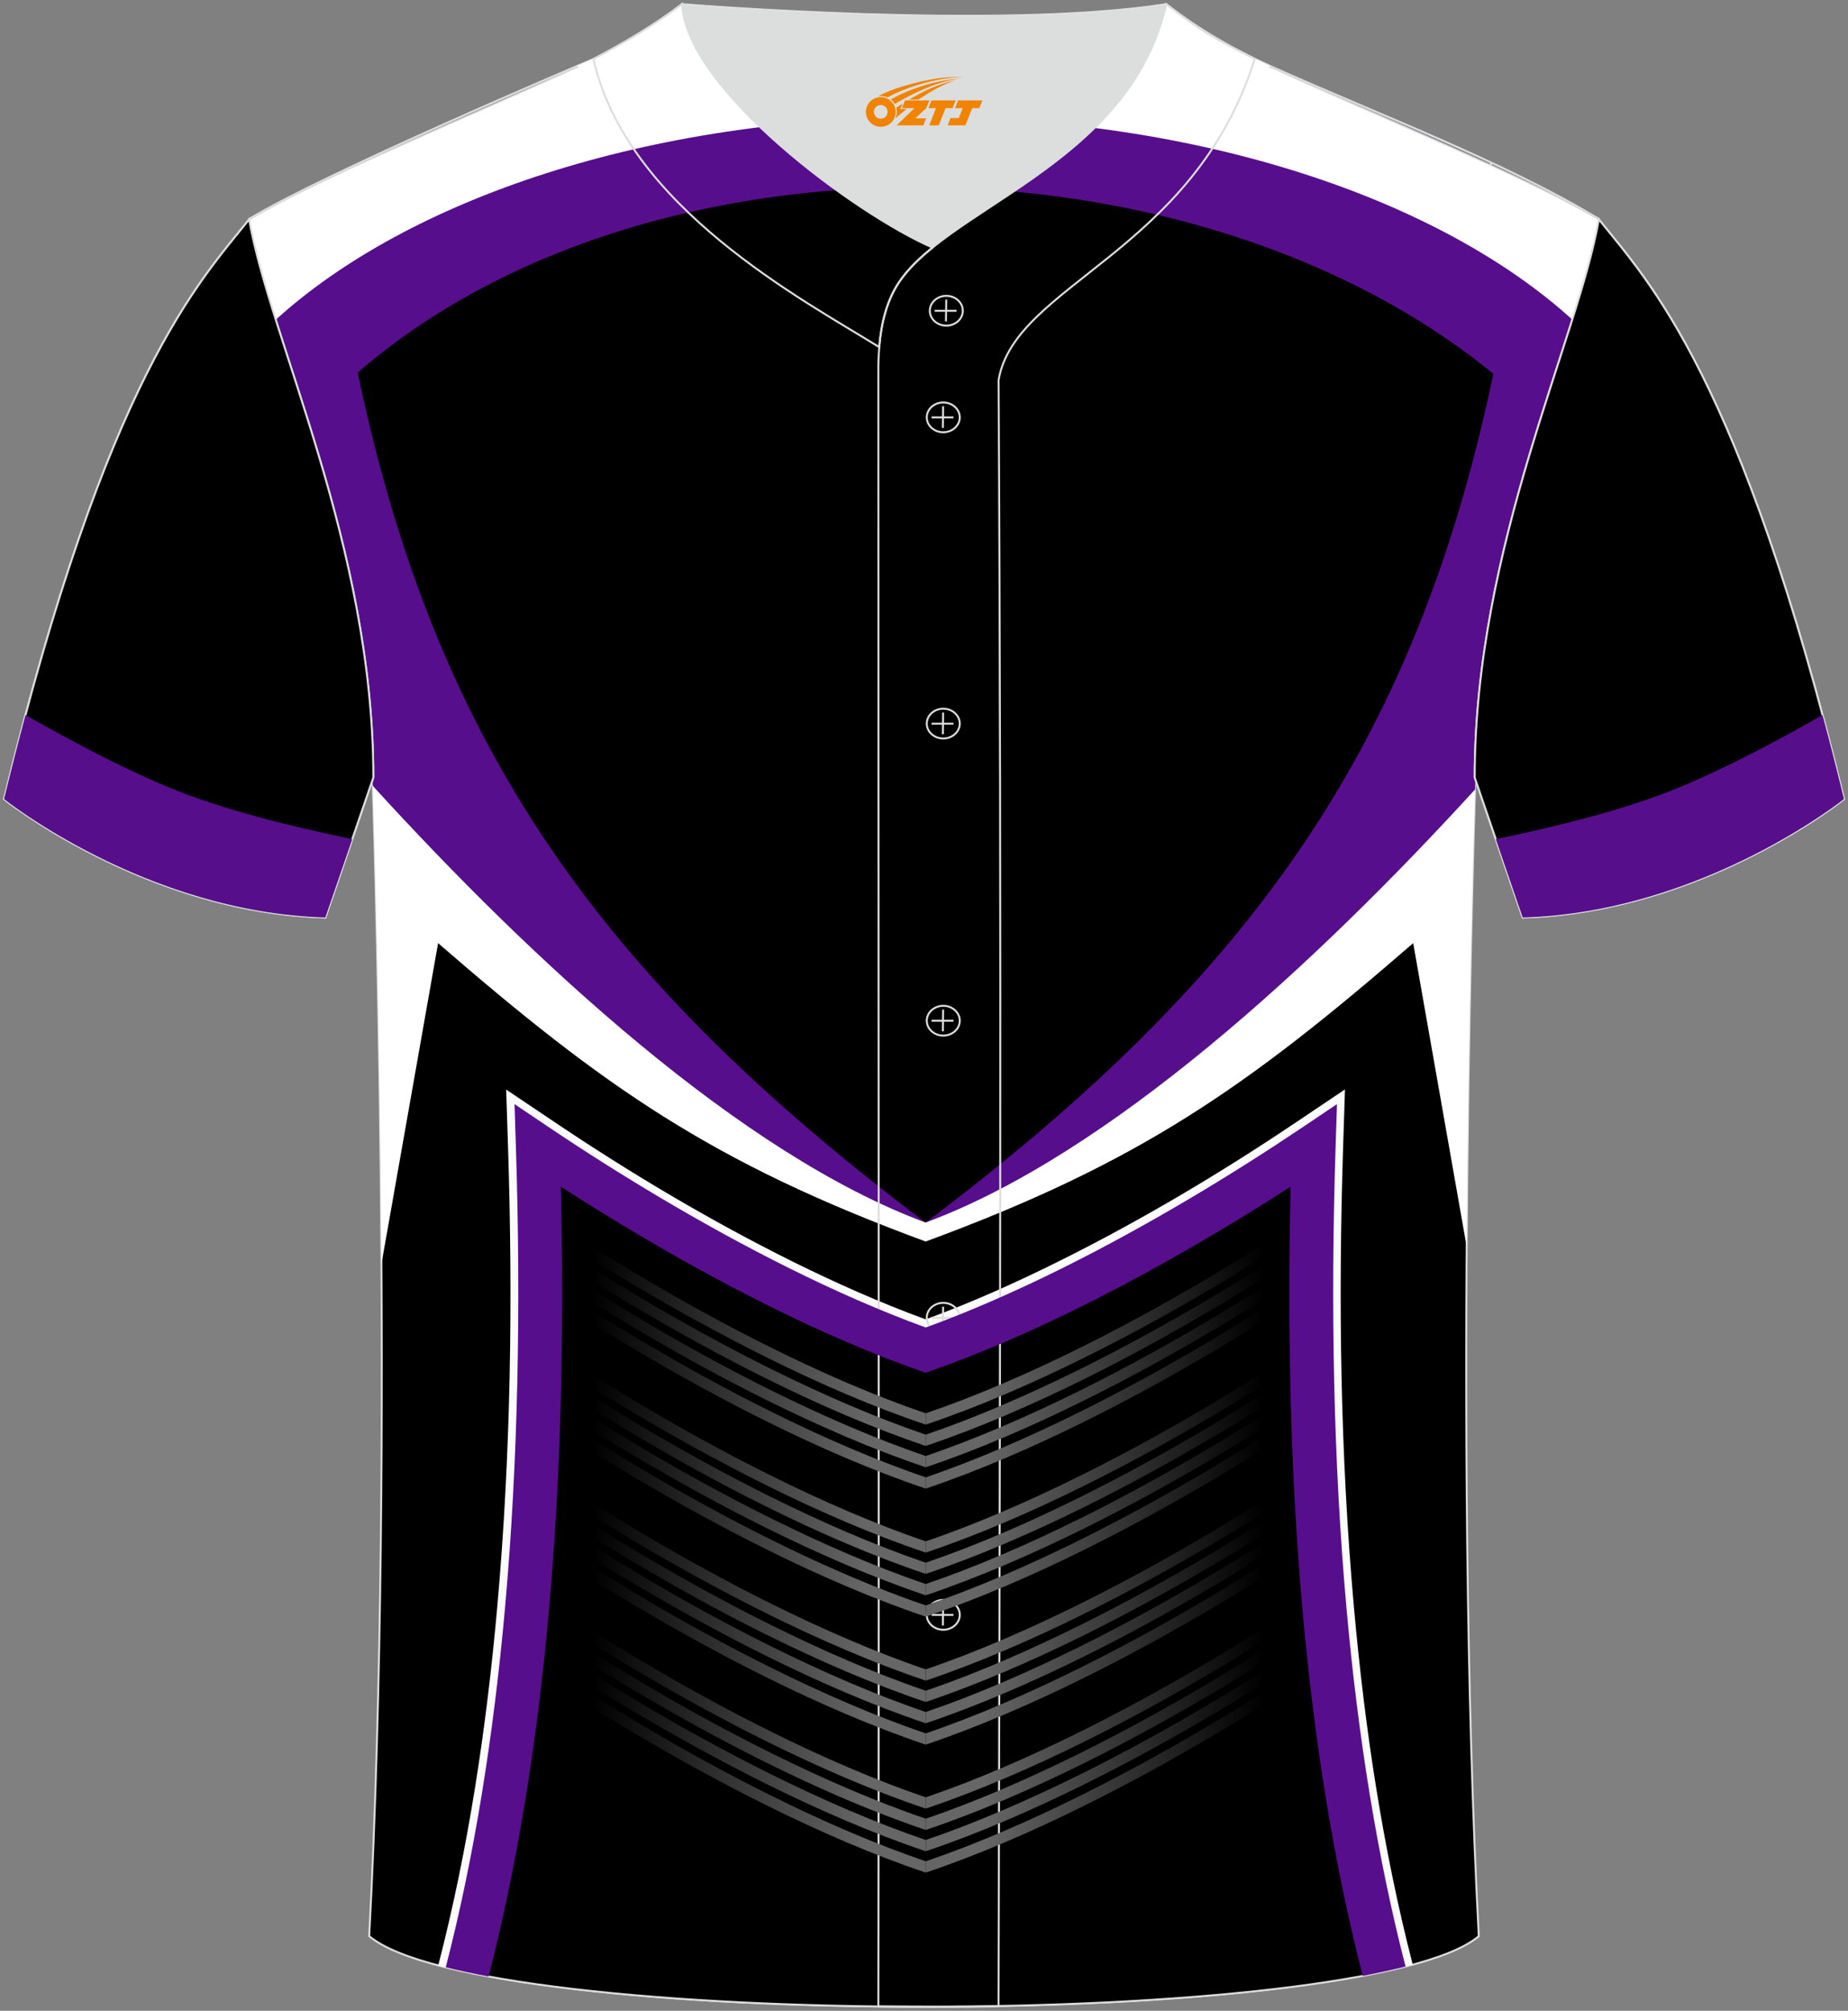
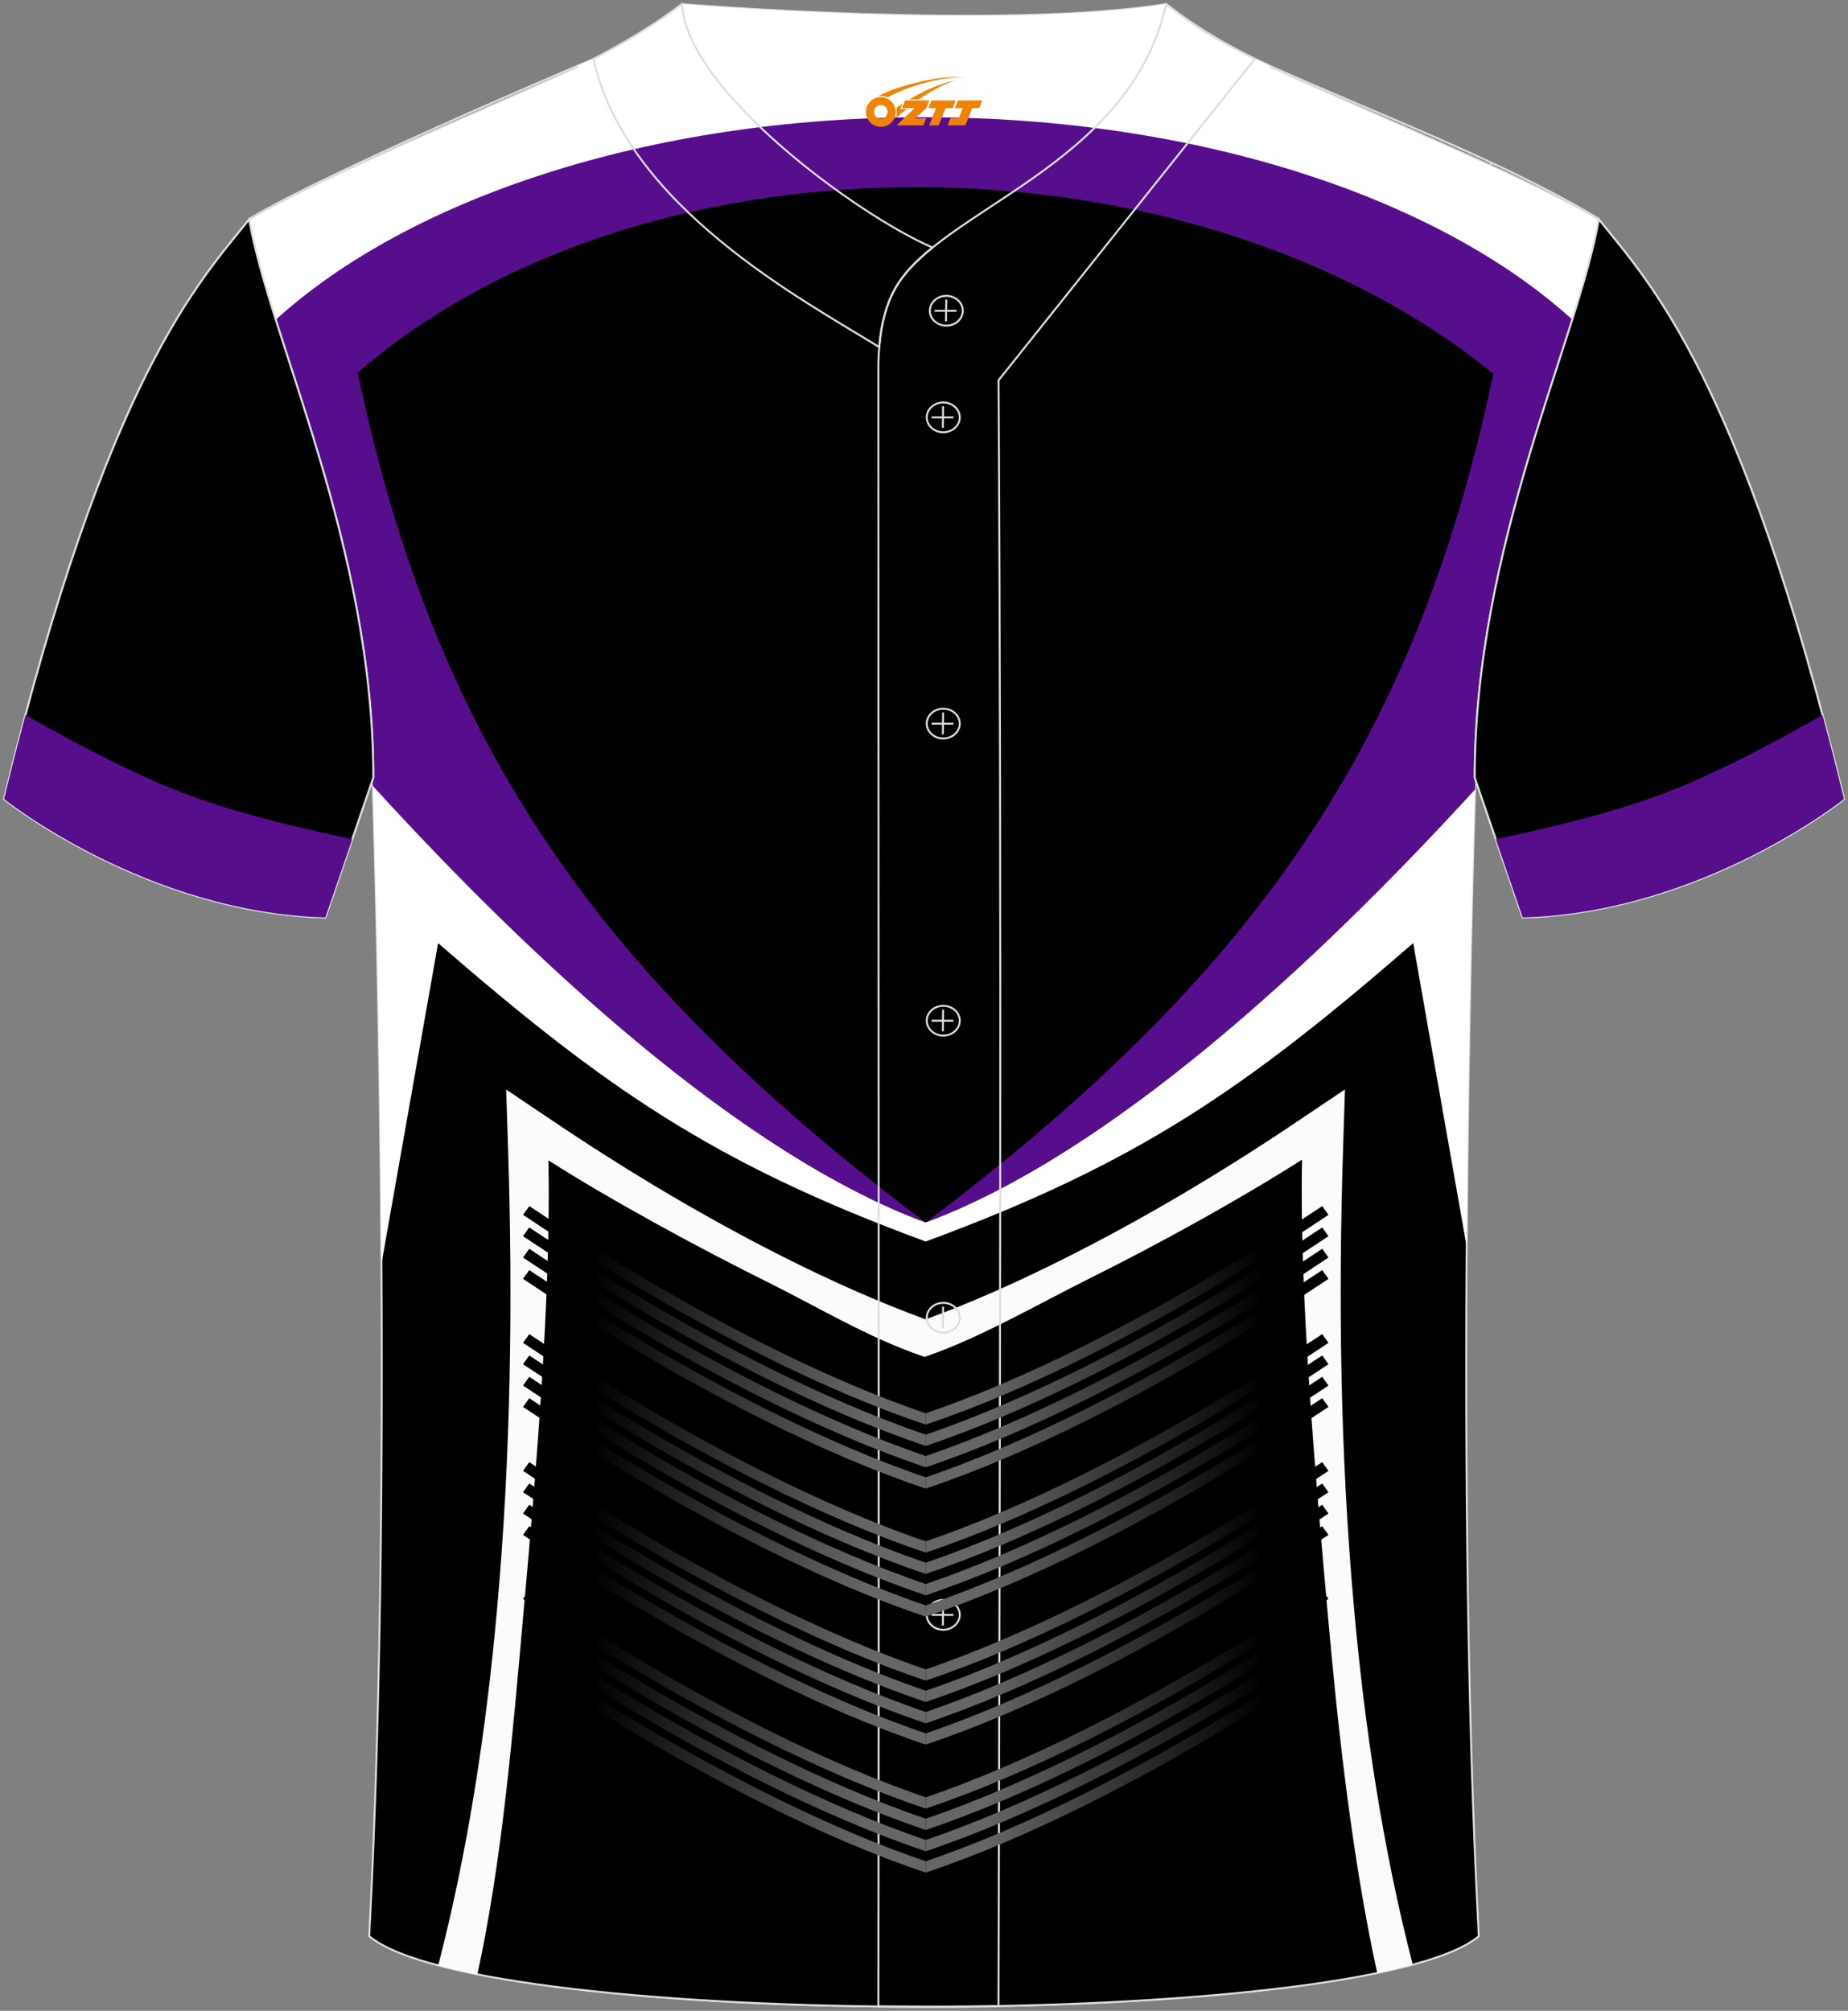
<svg xmlns="http://www.w3.org/2000/svg" xmlns:xlink="http://www.w3.org/1999/xlink" version="1.1" id="图层_1" x="0px" y="0px" width="380.86px" height="414.34px" viewBox="0 0 380.86 414.34" enable-background="new 0 0 380.86 414.34" xml:space="preserve">
  <rect x="0" y="0" width="380.86" height="414.34" fill="#808080" stroke="none" />
  <g>
    <g>
      <defs>
        <path id="SVGID_151_" d="M76.27,398.86c5.38-101.42,0.7-238.67,0.7-238.67c0-47.82-21.33-90.31-25.61-115.08     c15.77-9.52,66.73-31.17,70.92-32.94c6.38-2.69,12.75-7.17,18.28-11.32c0,0,65.43,5.41,99.79,0c6.45,5.03,13.91,9.37,21.41,12.74     C283.6,23.4,309.8,33.21,329.5,45.1c-4.29,24.77-25.61,67.26-25.61,115.08c0,0-4.68,137.24,0.7,238.67     C281.44,418.38,99.43,418.38,76.27,398.86z" />
      </defs>
      <clipPath id="SVGID_1_">
        <use xlink:href="#SVGID_151_" overflow="visible" />
      </clipPath>
    </g>
    <path fill-rule="evenodd" clip-rule="evenodd" fill="none" stroke="#DCDDDD" stroke-width="0.4" stroke-miterlimit="22.926" d="   M76.27,398.86c5.38-101.42,0.7-238.67,0.7-238.67c0-47.82-21.33-90.31-25.61-115.08c15.77-9.52,66.73-31.17,70.92-32.94   c6.38-2.69,12.75-7.17,18.28-11.32c0,0,65.43,5.41,99.79,0c6.45,5.03,13.91,9.37,21.41,12.74C283.6,23.4,309.8,33.21,329.5,45.1   c-4.29,24.77-25.61,67.26-25.61,115.08c0,0-4.68,137.24,0.7,238.67C281.44,418.38,99.43,418.38,76.27,398.86z" />
    <g>
      <defs>
        <path id="SVGID_153_" d="M76.27,398.86c5.38-101.42,0.7-238.67,0.7-238.67c0-47.82-21.33-90.31-25.61-115.08     c15.77-9.52,66.73-31.17,70.92-32.94c6.38-2.69,12.75-7.17,18.28-11.32c0,0,65.43,5.41,99.79,0c6.45,5.03,13.91,9.37,21.41,12.74     C283.6,23.4,309.8,33.21,329.5,45.1c-4.29,24.77-25.61,67.26-25.61,115.08c0,0-4.68,137.24,0.7,238.67     C281.44,418.38,99.43,418.38,76.27,398.86z" />
      </defs>
      <clipPath id="SVGID_2_">
        <use xlink:href="#SVGID_153_" overflow="visible" />
      </clipPath>
      <path clip-path="url(#SVGID_2_)" fill-rule="evenodd" clip-rule="evenodd" fill="none" stroke="#DCDDDD" stroke-width="0.4" stroke-miterlimit="22.926" d="    M51.36,0.84L329.5,413.5 M329.5,0.84L51.36,413.5" />
    </g>
    <path fill-rule="evenodd" clip-rule="evenodd" fill="#000001" stroke="#DCDDDD" stroke-width="0.4" stroke-miterlimit="22.926" d="   M76.09,398.95c5.38-101.35,0.7-238.51,0.7-238.51c0-47.79-21.31-90.24-25.59-115c13.68-8.26,45.44-21.32,67.37-31.34   c5.5-2.5,10.13-4.35,14.26-5.7l0.05,0.05c0,0,13.22,7.56,57.54,7.56s57.54-7.56,57.54-7.56L248,8.43   c4.16,1.34,8.81,3.19,14.29,5.68c21.95,10.01,53.7,23.08,67.37,31.34c-4.28,24.76-25.59,67.21-25.59,115   c0,0-4.68,137.15,0.7,238.51C281.77,418.34,99.1,418.34,76.09,398.95z" />
    <path fill-rule="evenodd" clip-rule="evenodd" fill="#570E8C" d="M307.77,77.03c-16.23,77.35-50.5,124.76-117.01,174.89   c-38.05-14.1-80.85-53.72-113.93-89.98l-0.05-1.48c0-47.79-21.31-90.24-25.59-115c13.68-8.26,45.44-21.32,67.37-31.34   c5.5-2.5,10.14-4.34,14.26-5.7l0.05,0.05c0,0,13.22,7.56,57.54,7.56c44.32,0,57.54-7.56,57.54-7.56L248,8.44   c4.16,1.34,8.81,3.19,14.29,5.68c21.95,10.02,53.7,23.08,67.37,31.34c-4.29,24.76-25.59,67.21-25.59,115c0,0-0.03,0.78-0.07,2.26   c-32.97,36.06-75.44,75.22-113.22,89.21C124.19,201.75,89.93,154.27,73.72,76.77C133.75,24.83,246.34,26.74,307.77,77.03z" />
    <path fill-rule="evenodd" clip-rule="evenodd" fill="#FFFFFF" d="M291.25,194.34c-34.17,29.62-56.4,45.27-100.48,61.48   c-44.08-16.22-66.31-31.86-100.48-61.48l-11.68,66.14c-0.29-50.27-1.52-90.49-1.78-98.55c33.08,36.27,75.87,75.88,113.93,89.98   c37.78-14,80.25-53.16,113.22-89.22c-0.29,9.34-1.4,46.97-1.73,94.1L291.25,194.34z" />
    <path fill-rule="evenodd" clip-rule="evenodd" fill="#FBFBFC" d="M190.77,271.86c9.33-3.41,18.46-7.5,27.35-11.92   c16.93-8.41,33.43-18.22,49.11-28.77l9.96-6.69l-0.38,11.8c-1.02,31.6-0.59,63.42,2.23,94.93c2.21,24.7,5.91,49.57,12.12,73.62   c-2.25,0.61-4.69,1.18-7.32,1.74c-5.13-23.39-8.06-50.03-10.08-72.7c-2.52-28.14-6-66.67-5.42-94.92   c-13.12,8.36-29.63,17.43-43.55,24.36c-10.49,5.21-22.65,12.29-33.73,16.11l-0.51,0.18l-0.51-0.18   c-11.08-3.81-21.42-10.05-31.91-15.27c-13.92-6.91-31.97-16.69-45.1-25.05c0.59,28.25-2.75,66.63-5.28,94.78   c-2.08,23.19-4.25,49.49-9.37,72.98c-2.91-0.57-5.6-1.19-8.07-1.84c6.23-24.09,9.95-49.03,12.16-73.78   c2.82-31.51,3.25-63.33,2.23-94.93l-0.38-11.8l9.96,6.69c15.68,10.55,32.18,20.36,49.11,28.77   C172.3,264.37,181.43,268.45,190.77,271.86z" />
    <path fill-rule="evenodd" clip-rule="evenodd" fill="#FFF501" d="M329.51,45.21c10.24,12.79,29.35,32.41,50.52,119.44   c0,0-29.18,23.37-66.21,24.4c0,0-7.17-20.82-9.89-28.84C303.92,112.43,325.23,69.97,329.51,45.21z" />
    <g>
      <defs>
        <path id="SVGID_155_" d="M329.51,45.21c10.24,12.79,29.35,32.41,50.52,119.44c0,0-29.18,23.37-66.21,24.4     c0,0-7.17-20.82-9.89-28.84C303.92,112.43,325.23,69.97,329.51,45.21z" />
      </defs>
      <clipPath id="SVGID_3_">
        <use xlink:href="#SVGID_155_" overflow="visible" />
      </clipPath>
      <g clip-path="url(#SVGID_3_)">
        <path fill-rule="evenodd" clip-rule="evenodd" fill="#B2D9FE" d="M318.52,83.03c18.25,22.88,33.04,60.44,44.67,92.2     c-3.11,1.64-6.57,3.3-10.36,4.9c-1.58-4.56-2.83-8.16-3.19-9.14c-4.64-12.58-10.43-25.63-15.94-34.91     c-11.25-18.93-16.42-15.72-18.66,5.43c-1.46,13.89-1.07,33.02-0.53,47.5c-0.23,0.01-0.46,0.02-0.69,0.03     c0,0-7.17-20.82-9.89-28.84C303.92,131.71,311.5,105.12,318.52,83.03z" />
      </g>
    </g>
    <path fill-rule="evenodd" clip-rule="evenodd" fill="none" stroke="#DCDDDD" stroke-width="0.4" stroke-miterlimit="22.926" d="   M329.51,45.21c10.24,12.79,29.35,32.41,50.52,119.44c0,0-29.18,23.37-66.21,24.4c0,0-7.17-20.82-9.89-28.84   C303.92,112.43,325.23,69.97,329.51,45.21z" />
    <path fill-rule="evenodd" clip-rule="evenodd" fill="#FFF501" d="M51.35,45.21C41.12,58.01,22,77.62,0.84,164.65   c0,0,29.18,23.37,66.21,24.4c0,0,7.17-20.82,9.89-28.84C76.94,112.43,55.63,69.97,51.35,45.21z" />
    <g>
      <defs>
        <path id="SVGID_159_" d="M51.35,45.21C41.12,58.01,22,77.62,0.84,164.65c0,0,29.18,23.37,66.21,24.4c0,0,7.17-20.82,9.89-28.84     C76.94,112.43,55.63,69.97,51.35,45.21z" />
      </defs>
      <clipPath id="SVGID_4_">
        <use xlink:href="#SVGID_159_" overflow="visible" />
      </clipPath>
      <g clip-path="url(#SVGID_4_)">
        <path fill-rule="evenodd" clip-rule="evenodd" fill="#B2D9FE" d="M62.34,83.03c-18.25,22.88-33.04,60.44-44.67,92.2     c3.11,1.64,6.57,3.3,10.36,4.9c1.58-4.56,2.83-8.16,3.19-9.14c4.64-12.58,10.43-25.63,15.94-34.91     c11.25-18.93,16.42-15.72,18.66,5.43c1.46,13.89,1.07,33.02,0.53,47.5c0.23,0.01,0.46,0.02,0.69,0.03c0,0,7.17-20.82,9.89-28.84     C76.94,131.71,69.37,105.12,62.34,83.03z" />
      </g>
    </g>
    <path fill-rule="evenodd" clip-rule="evenodd" fill="none" stroke="#DCDDDD" stroke-width="0.4" stroke-miterlimit="22.926" d="   M51.35,45.21C41.12,58.01,22,77.62,0.84,164.65c0,0,29.18,23.37,66.21,24.4c0,0,7.17-20.82,9.89-28.84   C76.94,112.43,55.63,69.97,51.35,45.21z" />
    <path fill-rule="evenodd" clip-rule="evenodd" fill="#FFFFFF" d="M262.28,14.1c-0.28-0.13-0.53-0.23-0.8-0.35   c0.15-0.03,0.32-0.05,0.48-0.07c-7.47-3.36-15.18-7.81-21.62-12.83c-34.36,5.41-99.79,0-99.79,0c-7.48,5.61-13.25,9.18-21.79,12.81   c0.2,0.04,0.41,0.06,0.6,0.09c-0.27,0.12-0.52,0.23-0.8,0.35C96.63,24.12,64.88,37.18,51.2,45.44c1.02,5.91,3.02,12.84,5.46,20.6   c27.51-25.11,77.14-41.88,133.79-41.88c56.63,0,106.24,16.75,133.76,41.85c2.44-7.75,4.43-14.67,5.45-20.57   C315.98,37.18,284.22,24.12,262.28,14.1z" />
    <path fill-rule="evenodd" clip-rule="evenodd" fill="none" stroke="#DCDDDD" stroke-width="0.4" stroke-miterlimit="22.926" d="   M140.56,0.84c-5.88,4.41-11.76,7.88-18.26,11.31c6.82,30.45,43.15,49.63,58.9,59.37c0.43-5.16,1.57-8.98,3.2-11.92   c1.67-3.06,4.4-5.86,7.78-8.59C176.43,44.18,141.45,18.45,140.56,0.84z" />
-     <path fill-rule="evenodd" clip-rule="evenodd" fill="#DCDDDD" d="M192.19,51.02c14.78-11.95,42.06-22.78,48.16-50.18   c-34.36,5.41-99.79,0-99.79,0C141.45,18.45,176.43,44.18,192.19,51.02z" />
-     <path fill-rule="evenodd" clip-rule="evenodd" fill="none" stroke="#DCDDDD" stroke-width="0.4" stroke-miterlimit="22.926" d="   M258.6,12.15c-7.73-3.99-10.62-5.35-18.25-11.31c-7.49,33.66-46.97,42.31-55.94,58.76c-2.05,3.69-3.31,8.75-3.39,16.1   c0,112.62,0.19,225.12,0,337.74c8.35,0,16.42,0.13,24.77-0.03c0.26-111.62,0.66-223.47,0.01-335.06   C209.07,58.56,245.94,52.22,258.6,12.15z" />
+     <path fill-rule="evenodd" clip-rule="evenodd" fill="none" stroke="#DCDDDD" stroke-width="0.4" stroke-miterlimit="22.926" d="   M258.6,12.15c-7.73-3.99-10.62-5.35-18.25-11.31c-7.49,33.66-46.97,42.31-55.94,58.76c-2.05,3.69-3.31,8.75-3.39,16.1   c0,112.62,0.19,225.12,0,337.74c8.35,0,16.42,0.13,24.77-0.03c0.26-111.62,0.66-223.47,0.01-335.06   z" />
    <g>
      <g>
        <path fill-rule="evenodd" clip-rule="evenodd" fill="none" stroke="#DCDDDD" stroke-width="0.4" stroke-miterlimit="22.926" d="     M195.03,67.1c1.87,0,3.4-1.38,3.4-3.07c0-1.7-1.54-3.07-3.4-3.07c-1.87,0-3.4,1.38-3.4,3.07     C191.62,65.73,193.16,67.1,195.03,67.1z" />
        <line fill-rule="evenodd" clip-rule="evenodd" fill="none" stroke="#DCDDDD" stroke-width="0.4" stroke-miterlimit="22.926" x1="195.02" y1="61.74" x2="194.96" y2="66.22" />
        <line fill-rule="evenodd" clip-rule="evenodd" fill="none" stroke="#DCDDDD" stroke-width="0.4" stroke-miterlimit="22.926" x1="192.62" y1="64.04" x2="197.14" y2="64.04" />
      </g>
      <g>
        <path fill-rule="evenodd" clip-rule="evenodd" fill="none" stroke="#DCDDDD" stroke-width="0.4" stroke-miterlimit="22.926" d="     M194.4,89.07c1.87,0,3.4-1.38,3.4-3.07c0-1.69-1.54-3.07-3.4-3.07c-1.87,0-3.4,1.38-3.4,3.07C191,87.69,192.53,89.07,194.4,89.07     z" />
        <line fill-rule="evenodd" clip-rule="evenodd" fill="none" stroke="#DCDDDD" stroke-width="0.4" stroke-miterlimit="22.926" x1="194.37" y1="83.71" x2="194.32" y2="88.18" />
        <line fill-rule="evenodd" clip-rule="evenodd" fill="none" stroke="#DCDDDD" stroke-width="0.4" stroke-miterlimit="22.926" x1="191.99" y1="86.01" x2="196.5" y2="86.01" />
      </g>
      <g>
        <path fill-rule="evenodd" clip-rule="evenodd" fill="none" stroke="#DCDDDD" stroke-width="0.4" stroke-miterlimit="22.926" d="     M194.4,152.17c1.87,0,3.4-1.38,3.4-3.07c0-1.69-1.54-3.07-3.4-3.07c-1.87,0-3.4,1.38-3.4,3.07     C191,150.8,192.53,152.17,194.4,152.17z" />
        <line fill-rule="evenodd" clip-rule="evenodd" fill="none" stroke="#DCDDDD" stroke-width="0.4" stroke-miterlimit="22.926" x1="194.37" y1="146.82" x2="194.32" y2="151.3" />
        <line fill-rule="evenodd" clip-rule="evenodd" fill="none" stroke="#DCDDDD" stroke-width="0.4" stroke-miterlimit="22.926" x1="191.99" y1="149.12" x2="196.5" y2="149.12" />
      </g>
      <g>
        <path fill-rule="evenodd" clip-rule="evenodd" fill="none" stroke="#DCDDDD" stroke-width="0.4" stroke-miterlimit="22.926" d="     M194.4,213.39c1.87,0,3.4-1.38,3.4-3.07c0-1.69-1.54-3.07-3.4-3.07c-1.87,0-3.4,1.38-3.4,3.07S192.53,213.39,194.4,213.39z" />
        <line fill-rule="evenodd" clip-rule="evenodd" fill="none" stroke="#DCDDDD" stroke-width="0.4" stroke-miterlimit="22.926" x1="194.37" y1="208.03" x2="194.32" y2="212.51" />
        <line fill-rule="evenodd" clip-rule="evenodd" fill="none" stroke="#DCDDDD" stroke-width="0.4" stroke-miterlimit="22.926" x1="191.99" y1="210.33" x2="196.5" y2="210.33" />
      </g>
      <g>
        <path fill-rule="evenodd" clip-rule="evenodd" fill="none" stroke="#DCDDDD" stroke-width="0.4" stroke-miterlimit="22.926" d="     M194.4,274.6c1.87,0,3.4-1.37,3.4-3.07c0-1.69-1.54-3.07-3.4-3.07c-1.87,0-3.4,1.37-3.4,3.07     C191,273.23,192.53,274.6,194.4,274.6z" />
        <line fill-rule="evenodd" clip-rule="evenodd" fill="none" stroke="#DCDDDD" stroke-width="0.4" stroke-miterlimit="22.926" x1="194.37" y1="269.25" x2="194.32" y2="273.73" />
-         <line fill-rule="evenodd" clip-rule="evenodd" fill="none" stroke="#DCDDDD" stroke-width="0.4" stroke-miterlimit="22.926" x1="191.99" y1="271.55" x2="196.5" y2="271.55" />
      </g>
      <g>
        <path fill-rule="evenodd" clip-rule="evenodd" fill="none" stroke="#DCDDDD" stroke-width="0.4" stroke-miterlimit="22.926" d="     M194.4,335.82c1.87,0,3.4-1.38,3.4-3.07c0-1.69-1.54-3.07-3.4-3.07c-1.87,0-3.4,1.38-3.4,3.07     C191,334.44,192.53,335.82,194.4,335.82z" />
        <line fill-rule="evenodd" clip-rule="evenodd" fill="none" stroke="#DCDDDD" stroke-width="0.4" stroke-miterlimit="22.926" x1="194.37" y1="330.46" x2="194.32" y2="334.94" />
        <line fill-rule="evenodd" clip-rule="evenodd" fill="none" stroke="#DCDDDD" stroke-width="0.4" stroke-miterlimit="22.926" x1="191.99" y1="332.76" x2="196.5" y2="332.76" />
      </g>
    </g>
    <path fill-rule="evenodd" clip-rule="evenodd" stroke="#DCDDDD" stroke-width="0.4" stroke-miterlimit="22.926" d="M329.51,45.21   c10.24,12.79,29.35,32.41,50.52,119.44c0,0-29.18,23.37-66.21,24.4c0,0-7.17-20.82-9.89-28.84   C303.92,112.43,325.23,69.97,329.51,45.21z" />
    <path fill-rule="evenodd" clip-rule="evenodd" fill="#570E8B" d="M345.99,162.28c10.01-4.14,20.19-9.6,29.62-14.94   c1.46,5.46,2.93,11.22,4.42,17.31c0,0-29.18,23.37-66.21,24.4c0,0-2.78-8.09-5.54-16.13C321.03,170.21,334.73,166.93,345.99,162.28   z" />
    <path fill-rule="evenodd" clip-rule="evenodd" stroke="#DCDDDD" stroke-width="0.4" stroke-miterlimit="22.926" d="M51.35,45.21   C41.12,58.01,22,77.62,0.84,164.65c0,0,29.18,23.37,66.21,24.4c0,0,7.17-20.82,9.89-28.84C76.94,112.43,55.63,69.97,51.35,45.21z" />
    <path fill-rule="evenodd" clip-rule="evenodd" fill="#570E8B" d="M34.88,162.28c-10.01-4.14-20.19-9.6-29.62-14.94   c-1.46,5.46-2.93,11.22-4.42,17.31c0,0,29.18,23.37,66.21,24.4c0,0,2.78-8.09,5.54-16.13C59.83,170.21,46.13,166.93,34.88,162.28z" />
    <g>
      <linearGradient id="SVGID_5_" gradientUnits="userSpaceOnUse" x1="178.31" y1="317.19" x2="121.933" y2="317.19">
        <stop offset="0" style="stop-color:#666666" />
        <stop offset="1" style="stop-color:#000001" />
      </linearGradient>
      <path fill-rule="evenodd" clip-rule="evenodd" fill="url(#SVGID_5_)" d="M190.79,293.55c-10.83-3.64-22.06-8.51-33.06-13.99    c-18.15-9.02-35.73-19.69-49.93-29.24l1.29-1.8c14.15,9.5,31.64,20.13,49.68,29.09c10.68,5.31,21.54,10.03,32.03,13.61    L190.79,293.55L190.79,293.55L190.79,293.55z M190.79,385.86c-10.83-3.64-22.06-8.51-33.06-13.99    c-18.15-9.02-35.73-19.69-49.93-29.24l1.29-1.8c14.15,9.5,31.64,20.13,49.68,29.09c10.68,5.31,21.54,10.04,32.03,13.61    L190.79,385.86L190.79,385.86L190.79,385.86z M190.79,381.46v-2.32c-10.49-3.58-21.35-8.31-32.03-13.61    c-18.04-8.96-35.53-19.59-49.68-29.09l-1.29,1.8c14.21,9.54,31.78,20.22,49.93,29.24C168.73,372.95,179.96,377.82,190.79,381.46    L190.79,381.46L190.79,381.46z M190.79,377.07v-2.32c-10.49-3.57-21.35-8.31-32.03-13.61c-18.04-8.96-35.53-19.59-49.68-29.09    l-1.29,1.8c14.21,9.54,31.78,20.22,49.93,29.24C168.73,368.56,179.96,373.43,190.79,377.07L190.79,377.07L190.79,377.07z     M190.79,372.67v-2.32c-10.49-3.58-21.35-8.31-32.03-13.61c-18.04-8.96-35.53-19.59-49.68-29.09l-1.29,1.8    c14.21,9.54,31.78,20.22,49.93,29.24C168.73,364.16,179.96,369.03,190.79,372.67L190.79,372.67L190.79,372.67z M190.79,359.49    v-2.32c-10.49-3.57-21.35-8.31-32.03-13.61c-18.04-8.96-35.53-19.59-49.68-29.09l-1.29,1.8c14.21,9.54,31.78,20.22,49.93,29.24    C168.73,350.98,179.96,355.84,190.79,359.49L190.79,359.49L190.79,359.49z M190.79,355.09v-2.32    c-10.49-3.58-21.35-8.31-32.03-13.61c-18.04-8.96-35.53-19.59-49.68-29.09l-1.29,1.8c14.21,9.54,31.78,20.22,49.93,29.24    C168.73,346.58,179.96,351.45,190.79,355.09L190.79,355.09L190.79,355.09z M190.79,350.7v-2.32    c-10.49-3.57-21.35-8.31-32.03-13.61c-18.04-8.96-35.53-19.59-49.68-29.09l-1.29,1.8c14.21,9.54,31.78,20.22,49.93,29.24    C168.73,342.19,179.96,347.05,190.79,350.7L190.79,350.7L190.79,350.7z M190.79,346.3v-2.32c-10.49-3.57-21.35-8.31-32.03-13.61    c-18.04-8.96-35.53-19.59-49.68-29.09l-1.29,1.8c14.21,9.54,31.78,20.22,49.93,29.24C168.73,337.79,179.96,342.66,190.79,346.3    L190.79,346.3L190.79,346.3z M190.79,333.12v-2.32c-10.49-3.57-21.35-8.31-32.03-13.61c-18.04-8.96-35.53-19.59-49.68-29.09    l-1.29,1.8c14.21,9.54,31.78,20.22,49.93,29.24C168.73,324.61,179.96,329.47,190.79,333.12L190.79,333.12L190.79,333.12z     M190.79,328.72v-2.32c-10.49-3.58-21.35-8.31-32.03-13.61c-18.04-8.96-35.53-19.59-49.68-29.09l-1.29,1.8    c14.21,9.54,31.78,20.22,49.93,29.24C168.73,320.2,179.96,325.07,190.79,328.72L190.79,328.72L190.79,328.72z M190.79,324.31V322    c-10.49-3.58-21.35-8.31-32.03-13.61c-18.04-8.96-35.53-19.59-49.68-29.09l-1.29,1.8c14.21,9.54,31.78,20.22,49.93,29.24    C168.73,315.8,179.96,320.67,190.79,324.31L190.79,324.31L190.79,324.31z M190.79,319.92v-2.32    c-10.49-3.57-21.35-8.31-32.03-13.61c-18.04-8.96-35.53-19.59-49.68-29.09l-1.29,1.8c14.21,9.54,31.78,20.22,49.93,29.24    C168.73,311.41,179.96,316.28,190.79,319.92L190.79,319.92L190.79,319.92z M190.79,306.73v-2.32    c-10.49-3.57-21.35-8.31-32.03-13.61c-18.04-8.96-35.53-19.59-49.68-29.09l-1.29,1.8c14.21,9.54,31.78,20.22,49.93,29.24    C168.73,298.22,179.96,303.09,190.79,306.73L190.79,306.73L190.79,306.73z M190.79,302.34v-2.32    c-10.49-3.58-21.35-8.31-32.03-13.61c-18.04-8.96-35.53-19.59-49.68-29.09l-1.29,1.8c14.21,9.54,31.78,20.22,49.93,29.24    C168.73,293.83,179.96,298.7,190.79,302.34L190.79,302.34L190.79,302.34z M190.79,297.94v-2.32    c-10.49-3.58-21.35-8.31-32.03-13.61c-18.04-8.96-35.53-19.59-49.68-29.09l-1.29,1.8c14.21,9.54,31.78,20.22,49.93,29.24    C168.73,289.43,179.96,294.3,190.79,297.94z" />
      <linearGradient id="SVGID_6_" gradientUnits="userSpaceOnUse" x1="202.774" y1="317.19" x2="260.546" y2="317.19">
        <stop offset="0" style="stop-color:#666666" />
        <stop offset="1" style="stop-color:#000001" />
      </linearGradient>
      <path fill-rule="evenodd" clip-rule="evenodd" fill="url(#SVGID_6_)" d="M190.79,293.55c10.83-3.64,22.06-8.51,33.07-13.99    c18.15-9.02,35.73-19.69,49.93-29.24l-1.29-1.8c-14.15,9.5-31.64,20.13-49.68,29.09c-10.68,5.31-21.54,10.03-32.03,13.61    L190.79,293.55L190.79,293.55L190.79,293.55z M190.79,385.86c10.83-3.64,22.06-8.51,33.07-13.99    c18.15-9.02,35.73-19.69,49.93-29.24l-1.29-1.8c-14.15,9.5-31.64,20.13-49.68,29.09c-10.68,5.31-21.54,10.04-32.03,13.61    L190.79,385.86L190.79,385.86L190.79,385.86z M190.79,381.46v-2.32c10.49-3.58,21.35-8.31,32.03-13.61    c18.04-8.96,35.54-19.59,49.68-29.09l1.29,1.8c-14.21,9.54-31.78,20.22-49.93,29.24C212.84,372.95,201.61,377.82,190.79,381.46    L190.79,381.46L190.79,381.46z M190.79,377.07v-2.32c10.49-3.57,21.35-8.31,32.03-13.61c18.04-8.96,35.54-19.59,49.68-29.09    l1.29,1.8c-14.21,9.54-31.78,20.22-49.93,29.24C212.84,368.56,201.61,373.43,190.79,377.07L190.79,377.07L190.79,377.07z     M190.79,372.67v-2.32c10.49-3.58,21.35-8.31,32.03-13.61c18.04-8.96,35.54-19.59,49.68-29.09l1.29,1.8    c-14.21,9.54-31.78,20.22-49.93,29.24C212.84,364.16,201.61,369.03,190.79,372.67L190.79,372.67L190.79,372.67z M190.79,359.49    v-2.32c10.49-3.57,21.35-8.31,32.03-13.61c18.04-8.96,35.54-19.59,49.68-29.09l1.29,1.8c-14.21,9.54-31.78,20.22-49.93,29.24    C212.84,350.98,201.61,355.84,190.79,359.49L190.79,359.49L190.79,359.49z M190.79,355.09v-2.32    c10.49-3.58,21.35-8.31,32.03-13.61c18.04-8.96,35.54-19.59,49.68-29.09l1.29,1.8c-14.21,9.54-31.78,20.22-49.93,29.24    C212.84,346.58,201.61,351.45,190.79,355.09L190.79,355.09L190.79,355.09z M190.79,350.7v-2.32c10.49-3.57,21.35-8.31,32.03-13.61    c18.04-8.96,35.54-19.59,49.68-29.09l1.29,1.8c-14.21,9.54-31.78,20.22-49.93,29.24C212.84,342.19,201.61,347.05,190.79,350.7    L190.79,350.7L190.79,350.7z M190.79,346.3v-2.32c10.49-3.57,21.35-8.31,32.03-13.61c18.04-8.96,35.54-19.59,49.68-29.09l1.29,1.8    c-14.21,9.54-31.78,20.22-49.93,29.24C212.84,337.79,201.61,342.66,190.79,346.3L190.79,346.3L190.79,346.3z M190.79,333.12v-2.32    c10.49-3.57,21.35-8.31,32.03-13.61c18.04-8.96,35.54-19.59,49.68-29.09l1.29,1.8c-14.21,9.54-31.78,20.22-49.93,29.24    C212.84,324.61,201.61,329.47,190.79,333.12L190.79,333.12L190.79,333.12z M190.79,328.72v-2.32    c10.49-3.58,21.35-8.31,32.03-13.61c18.04-8.96,35.54-19.59,49.68-29.09l1.29,1.8c-14.21,9.54-31.78,20.22-49.93,29.24    C212.84,320.2,201.61,325.07,190.79,328.72L190.79,328.72L190.79,328.72z M190.79,324.31V322c10.49-3.58,21.35-8.31,32.03-13.61    c18.04-8.96,35.54-19.59,49.68-29.09l1.29,1.8c-14.21,9.54-31.78,20.22-49.93,29.24C212.84,315.8,201.61,320.67,190.79,324.31    L190.79,324.31L190.79,324.31z M190.79,319.92v-2.32c10.49-3.57,21.35-8.31,32.03-13.61c18.04-8.96,35.54-19.59,49.68-29.09    l1.29,1.8c-14.21,9.54-31.78,20.22-49.93,29.24C212.84,311.41,201.61,316.28,190.79,319.92L190.79,319.92L190.79,319.92z     M190.79,306.73v-2.32c10.49-3.57,21.35-8.31,32.03-13.61c18.04-8.96,35.54-19.59,49.68-29.09l1.29,1.8    c-14.21,9.54-31.78,20.22-49.93,29.24C212.84,298.22,201.61,303.09,190.79,306.73L190.79,306.73L190.79,306.73z M190.79,302.34    v-2.32c10.49-3.58,21.35-8.31,32.03-13.61c18.04-8.96,35.54-19.59,49.68-29.09l1.29,1.8c-14.21,9.54-31.78,20.22-49.93,29.24    C212.84,293.83,201.61,298.7,190.79,302.34L190.79,302.34L190.79,302.34z M190.79,297.94v-2.32c10.49-3.58,21.35-8.31,32.03-13.61    c18.04-8.96,35.54-19.59,49.68-29.09l1.29,1.8c-14.21,9.54-31.78,20.22-49.93,29.24C212.84,289.43,201.61,294.3,190.79,297.94z" />
    </g>
-     <path fill-rule="evenodd" clip-rule="evenodd" fill="#570E8C" d="M190.77,282.86c-10.59-3.64-21.5-8.4-32.21-13.72   c-15.3-7.61-30.17-16.35-42.97-24.62c0.73,30.53,0,59.94-2.48,87.57c-2.4,26.8-6.45,52.05-12.41,75.17   c-3.18-0.59-6.13-1.21-8.83-1.89c5.85-22.64,9.83-47.52,12.21-74.04c2.69-30.02,3.31-62.01,2.24-95.12l-0.28-8.7l7.39,4.97   c14.06,9.45,31.42,19.99,49.29,28.87c9.35,4.65,18.85,8.84,28.07,12.19c9.22-3.35,18.72-7.55,28.07-12.19   c17.87-8.88,35.23-19.43,49.29-28.87l7.39-4.97l-0.28,8.7c-1.07,33.12-0.45,65.1,2.24,95.12c2.37,26.46,6.34,51.29,12.17,73.88   c-2.69,0.68-5.64,1.32-8.82,1.93c-5.95-23.09-9.99-48.3-12.38-75.05c-2.48-27.64-3.2-57.05-2.48-87.58   c-12.8,8.27-27.68,17.01-42.97,24.62C212.27,274.46,201.35,279.22,190.77,282.86L190.77,282.86z" />
  </g>
  <g id="图层_x0020_1">
    <path fill="#F08300" d="M178.63,24.09c0.416,1.136,1.472,1.984,2.752,2.032c0.144,0,0.304,0,0.448-0.016h0.016   c0.016,0,0.064,0,0.128-0.016c0.032,0,0.048-0.016,0.08-0.016c0.064-0.016,0.144-0.032,0.224-0.048c0.016,0,0.016,0,0.032,0   c0.192-0.048,0.4-0.112,0.576-0.208c0.192-0.096,0.4-0.224,0.608-0.384c0.672-0.56,1.104-1.408,1.104-2.352   c0-0.224-0.032-0.448-0.08-0.672l0,0C184.47,22.21,184.42,22.04,184.34,21.86C183.87,20.77,182.79,20.01,181.52,20.01C179.83,20.01,178.45,21.38,178.45,23.08C178.45,23.43,178.51,23.77,178.63,24.09L178.63,24.09L178.63,24.09z M182.93,23.11L182.93,23.11C182.9,23.89,182.24,24.49,181.46,24.45C180.67,24.42,180.08,23.77,180.11,22.98c0.032-0.784,0.688-1.376,1.472-1.344   C182.35,21.67,182.96,22.34,182.93,23.11L182.93,23.11z" />
    <polygon fill="#F08300" points="196.96,20.69 ,196.32,22.28 ,194.88,22.28 ,193.46,25.83 ,191.51,25.83 ,192.91,22.28 ,191.33,22.28    ,191.97,20.69" />
    <path fill="#F08300" d="M198.93,15.96c-1.008-0.096-3.024-0.144-5.056,0.112c-2.416,0.304-5.152,0.912-7.616,1.664   C184.21,18.34,182.34,19.06,180.99,19.83C181.19,19.8,181.38,19.78,181.57,19.78c0.48,0,0.944,0.112,1.36,0.288   C187.03,17.75,194.23,15.7,198.93,15.96L198.93,15.96L198.93,15.96z" />
-     <path fill="#F08300" d="M184.4,21.43c4-2.368,8.88-4.672,13.488-5.248c-4.608,0.288-10.224,2-14.288,4.304   C183.92,20.74,184.19,21.06,184.4,21.43C184.4,21.43,184.4,21.43,184.4,21.43z" />
    <polygon fill="#F08300" points="202.45,20.69 ,201.83,22.28 ,200.37,22.28 ,198.96,25.83 ,198.5,25.83 ,196.99,25.83 ,195.3,25.83    ,195.89,24.33 ,197.6,24.33 ,198.42,22.28 ,196.83,22.28 ,197.47,20.69" />
    <polygon fill="#F08300" points="191.54,20.69 ,190.9,22.28 ,188.61,24.39 ,190.87,24.39 ,190.29,25.83 ,184.8,25.83 ,188.47,22.28    ,185.89,22.28 ,186.53,20.69" />
    <path fill="#F08300" d="M196.82,16.55c-3.376,0.752-6.464,2.192-9.424,3.952h1.888C191.71,18.93,194.05,17.5,196.82,16.55z    M186.02,21.37C185.39,21.75,185.33,21.8,184.72,22.21c0.064,0.256,0.112,0.544,0.112,0.816c0,0.496-0.112,0.976-0.32,1.392   c0.176-0.16,0.32-0.304,0.432-0.4c0.272-0.24,0.768-0.64,1.6-1.296l0.32-0.256H185.54l0,0L186.02,21.37L186.02,21.37L186.02,21.37z" />
  </g>
</svg>